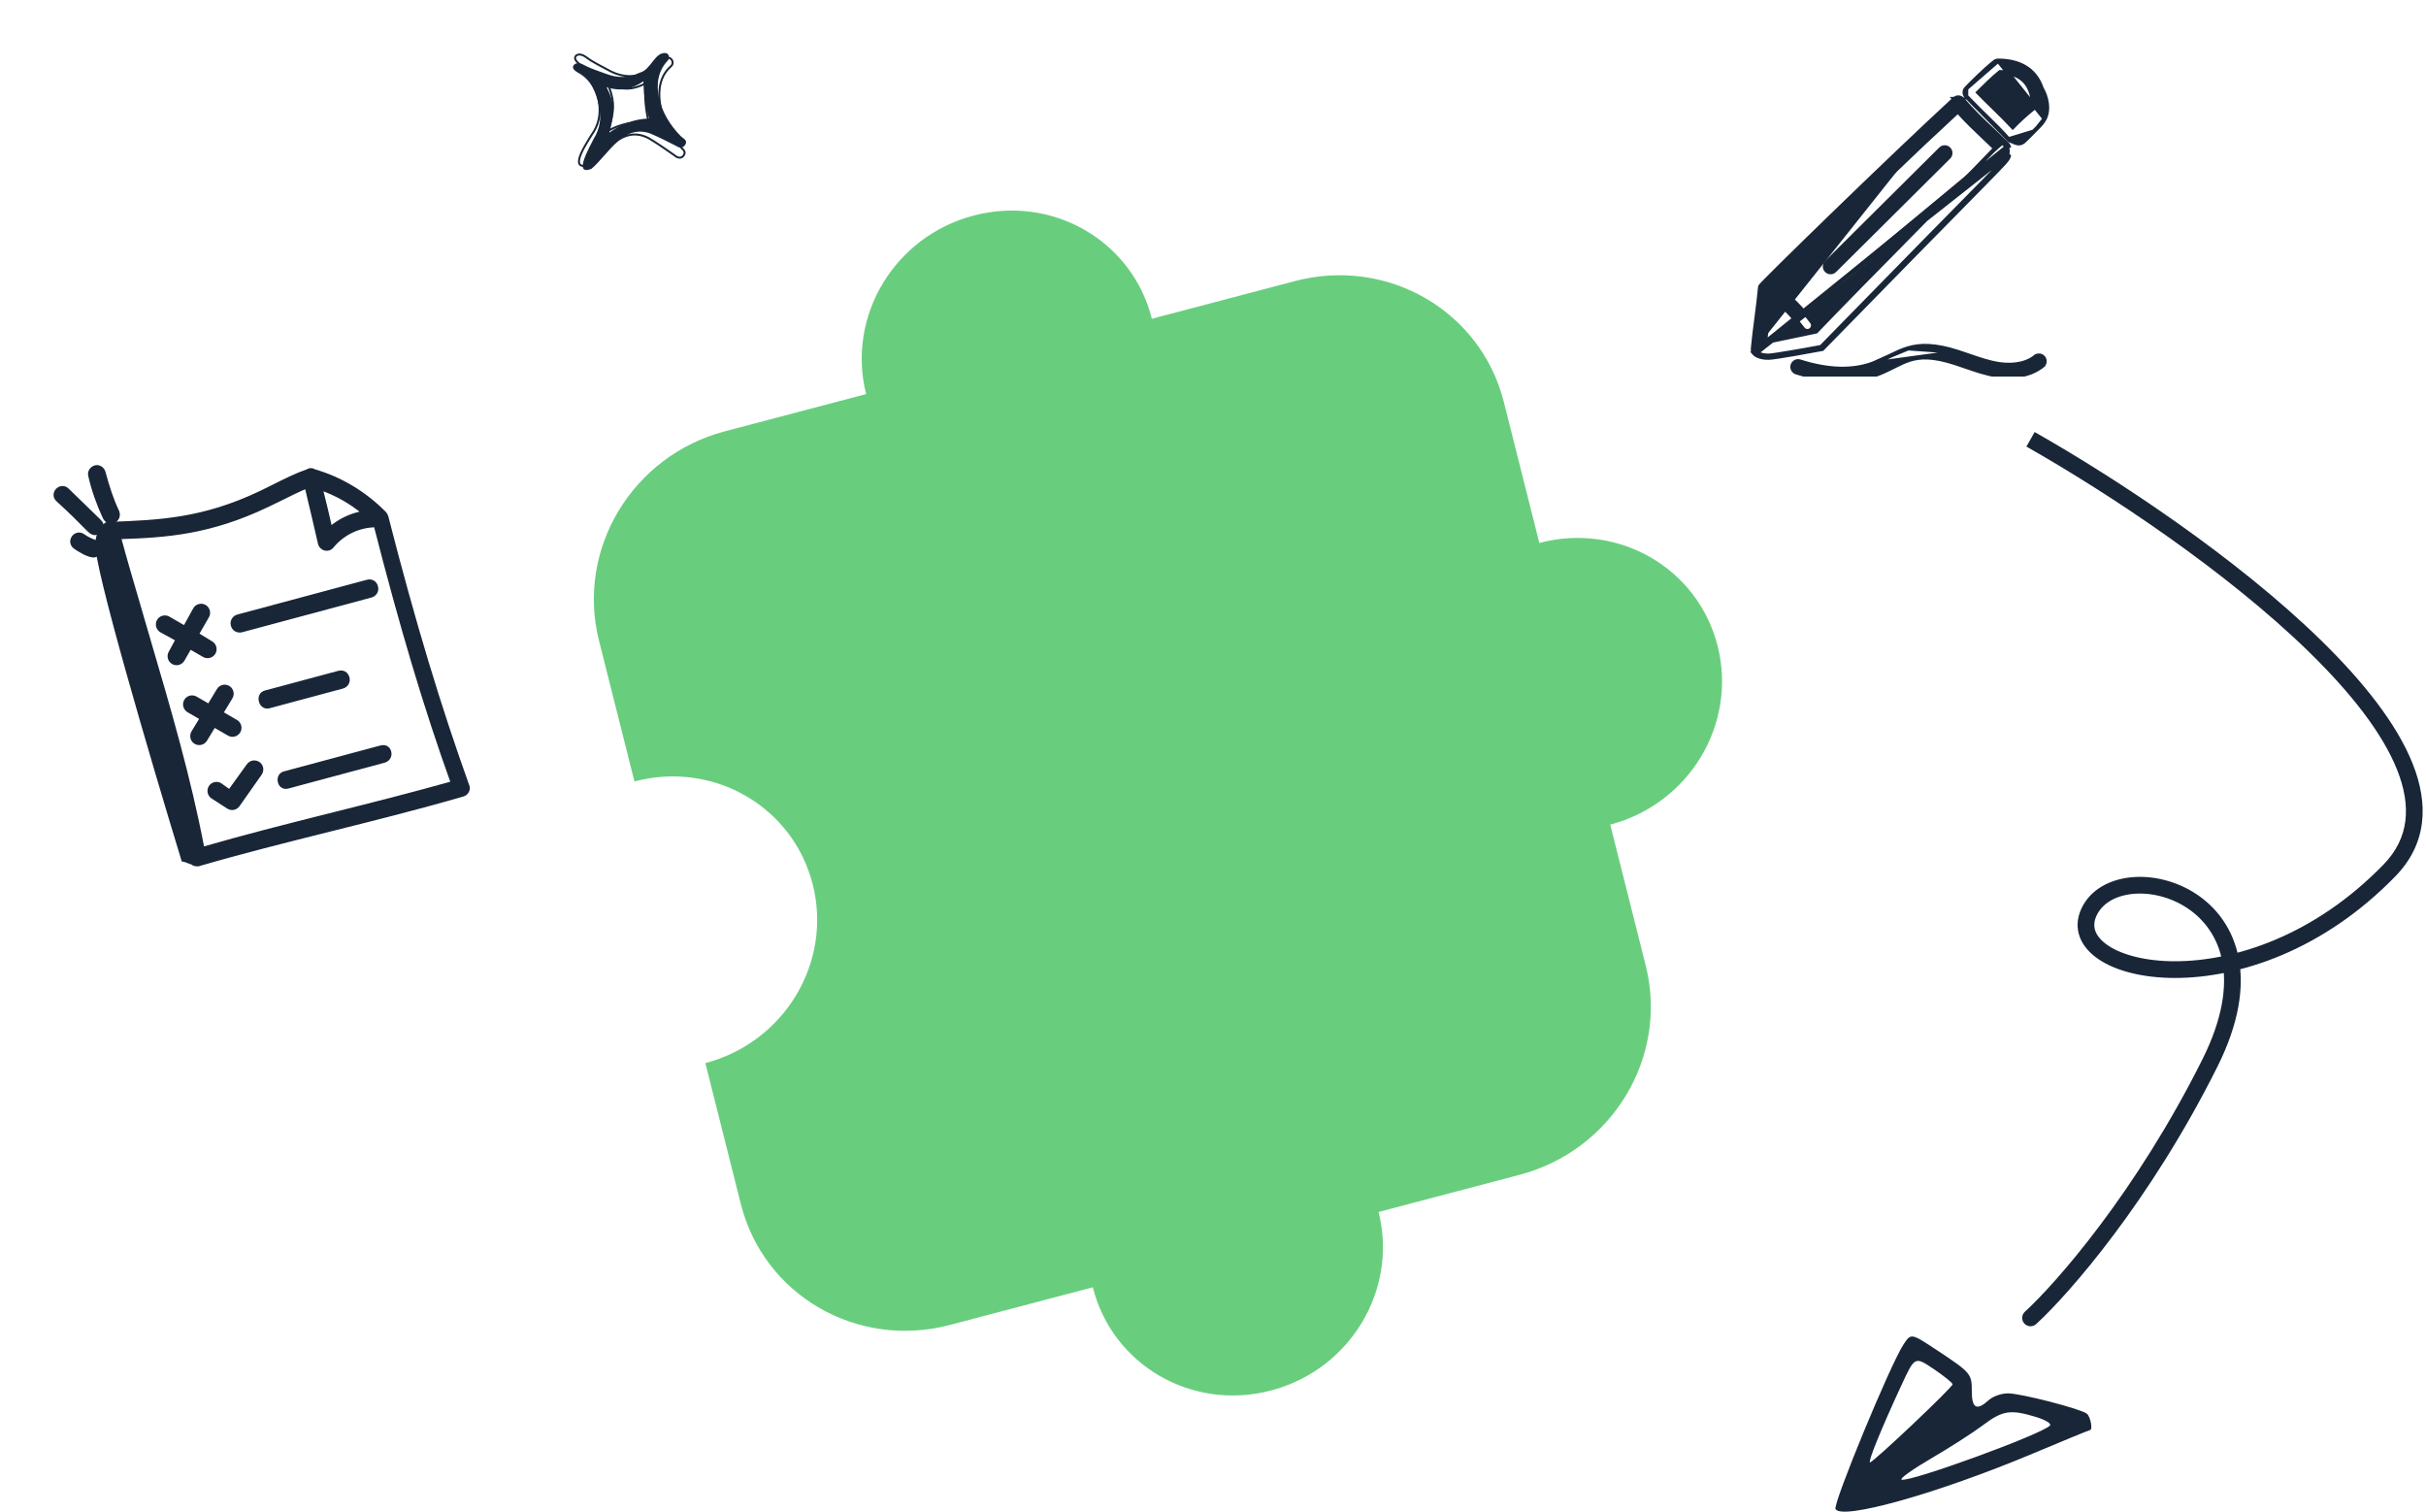
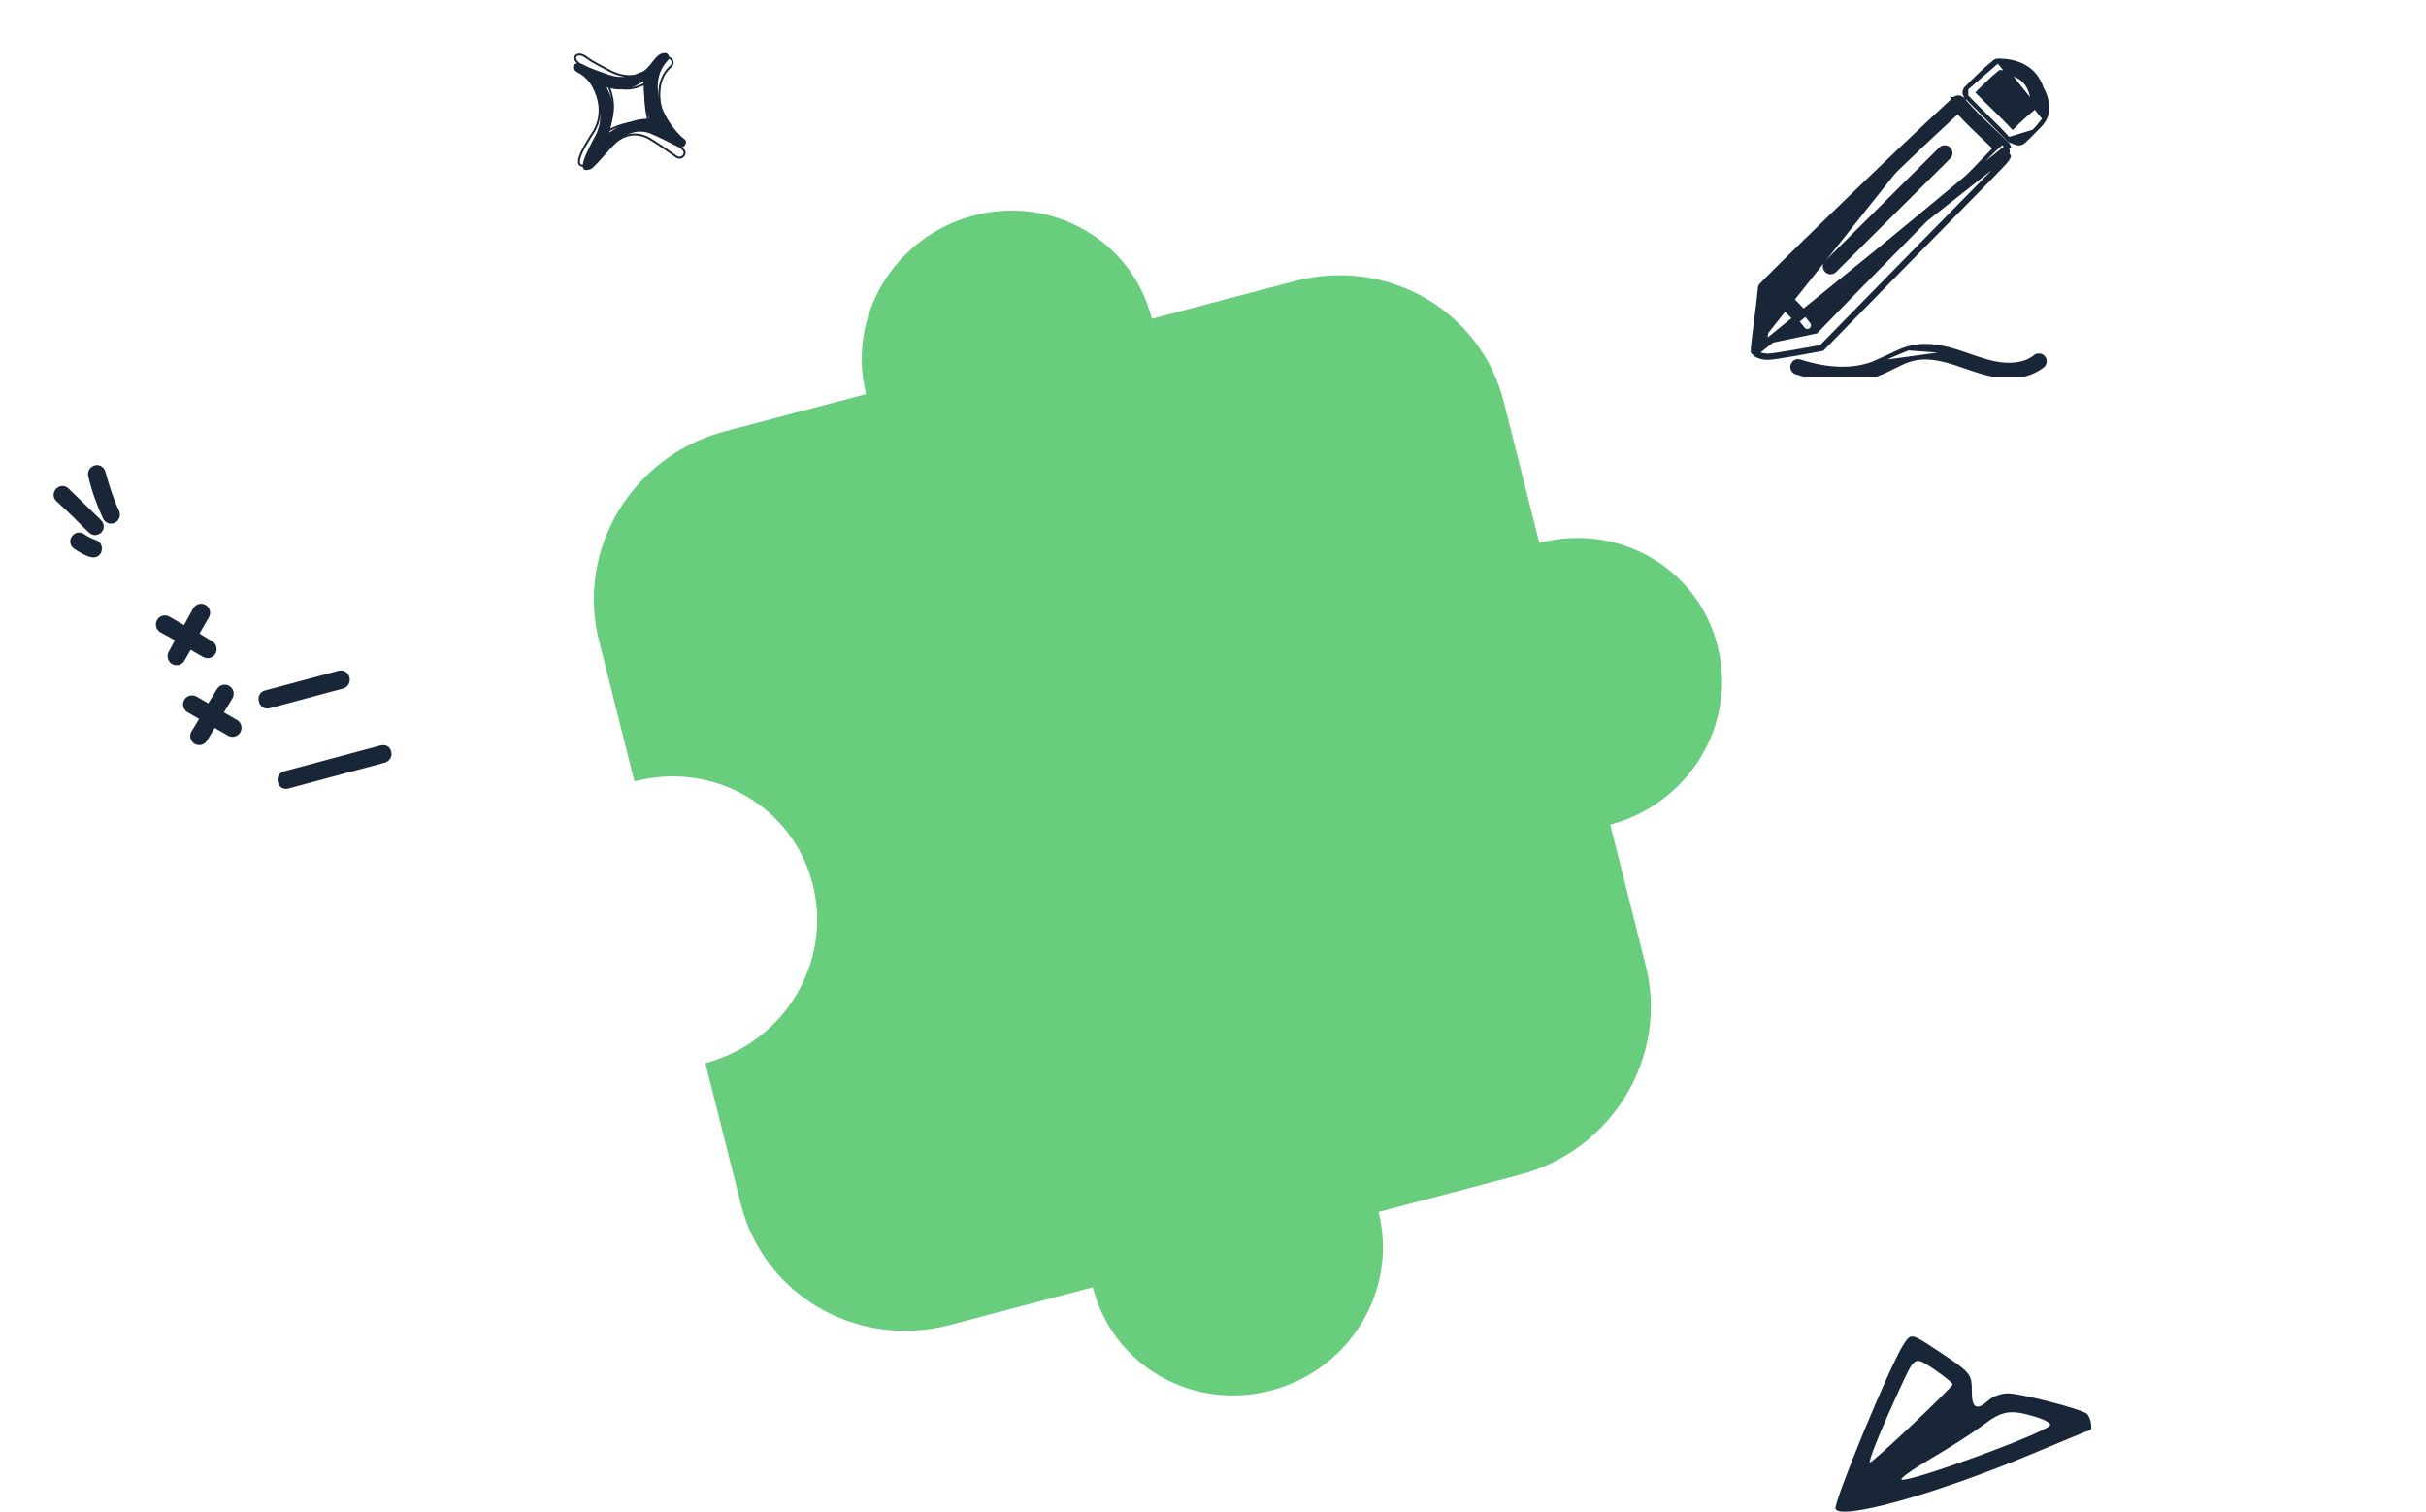
<svg xmlns="http://www.w3.org/2000/svg" width="581" height="362" viewBox="0 0 581 362" fill="none">
  <path d="M368.653 130.019L360.161 96.292C354.651 74.41 332.28 61.467 310.079 67.318L275.861 76.335C271.161 57.665 252.094 46.634 233.152 51.626C214.21 56.618 202.725 75.7 207.426 94.37L173.616 103.28C151.415 109.131 137.94 131.521 143.45 153.403L151.942 187.129C170.884 182.137 189.95 193.168 194.651 211.838C199.352 230.508 187.867 249.591 168.926 254.582L177.417 288.309C182.927 310.191 205.299 323.134 227.499 317.283L261.717 308.266C266.418 326.936 285.485 337.967 304.427 332.975C323.368 327.983 334.853 308.901 330.152 290.231L363.962 281.321C386.163 275.47 399.638 253.081 394.129 231.199L385.637 197.472C404.579 192.48 416.063 173.398 411.362 154.728C406.662 136.058 387.595 125.027 368.653 130.019Z" fill="#68CE7E" />
-   <path d="M572.288 208.396L570.852 207.004L572.288 208.396ZM484.938 314.124C484.123 314.87 484.067 316.135 484.812 316.95C485.558 317.765 486.823 317.821 487.638 317.076L484.938 314.124ZM485.301 106.939C505.226 118.252 533.362 136.939 553.09 156.225C562.974 165.887 570.585 175.545 574.092 184.369C575.837 188.759 576.529 192.851 576.058 196.59C575.592 200.297 573.968 203.79 570.852 207.004L573.724 209.789C577.408 205.989 579.446 201.707 580.027 197.089C580.604 192.502 579.727 187.717 577.809 182.892C573.991 173.285 565.902 163.156 555.886 153.364C535.814 133.742 507.35 114.858 487.276 103.461L485.301 106.939ZM570.852 207.004C554.23 224.148 534.999 230.192 520.913 230.192C513.829 230.192 508.234 228.666 504.911 226.456C503.262 225.359 502.283 224.17 501.846 223.025C501.429 221.931 501.434 220.693 502.101 219.26L498.475 217.571C497.392 219.895 497.272 222.258 498.109 224.451C498.926 226.594 500.58 228.379 502.696 229.787C506.905 232.586 513.372 234.192 520.913 234.192C536.078 234.192 556.346 227.712 573.724 209.789L570.852 207.004ZM502.101 219.26C503.456 216.35 506.615 214.476 510.781 214.066C514.925 213.657 519.748 214.759 523.808 217.452C527.834 220.122 531.089 224.34 532.215 230.205C533.344 236.093 532.362 243.845 527.499 253.591L531.078 255.377C536.214 245.084 537.482 236.431 536.143 229.451C534.799 222.447 530.868 217.335 526.019 214.119C521.204 210.925 515.464 209.585 510.389 210.085C505.337 210.582 500.62 212.967 498.475 217.571L502.101 219.26ZM527.499 253.591C511.604 285.44 492.418 307.282 484.938 314.124L487.638 317.076C495.492 309.891 514.972 287.65 531.078 255.377L527.499 253.591Z" fill="#182638" />
  <path fill-rule="evenodd" clip-rule="evenodd" d="M455.85 321.992C452.672 326.832 438.938 360.092 439.593 361.361C441.017 364.121 464.144 357.618 486.911 348.055C494.225 344.982 500.34 342.468 500.499 342.468C501.276 342.468 500.656 339.191 499.751 338.521C498.137 337.325 484.07 333.699 480.926 333.668C479.377 333.653 477.304 334.369 476.32 335.259C473.421 337.886 472.229 337.292 472.229 333.222C472.229 328.951 472.049 328.739 463.797 323.279C457.669 319.223 457.669 319.223 455.85 321.992ZM467.622 331.499C467.623 332.232 448.633 350.194 447.856 350.194C447.263 350.194 450.518 342.19 455.378 331.7C458.576 324.795 458.576 324.795 463.098 327.838C465.586 329.511 467.621 331.16 467.622 331.499ZM487.542 339.306C489.825 339.995 491.357 340.925 490.944 341.372C488.996 343.483 457.237 355.059 455.403 354.327C454.875 354.116 458.067 351.832 462.495 349.252C466.923 346.671 472.479 343.105 474.842 341.328C479.592 337.754 481.427 337.462 487.542 339.306Z" fill="#182638" />
  <path d="M137.78 13.596C138.079 12.973 139.104 12.743 140.377 13.7C141.97 14.902 143.823 15.761 145.582 16.721C148.231 18.231 150.931 18.683 153.74 17.758C156.653 17.468 157.654 13.068 160.47 13.94C161.135 14.358 161.367 15.266 160.678 15.87C155.772 20.148 157.894 28.856 162.791 34.968C163.34 35.649 164.347 36.171 163.812 37.095C163.281 38.026 162.329 37.917 161.496 37.169C159.471 35.774 157.465 34.329 155.362 33.096C148.99 29.771 145.062 36.635 140.744 39.584C135.933 40.801 140.806 33.832 141.666 32.331C143.405 29.96 143.889 27.315 143.464 24.487C142.934 21.007 141.983 17.654 138.836 15.386C138.345 15.039 137.477 14.23 137.78 13.596ZM155.395 29.409C154.516 25.749 154.459 23.318 154.53 20.014C151.68 21.496 148.95 21.743 145.55 20.062C147.426 24.557 147.051 27.062 145.549 31.347C148.665 29.667 151.854 28.945 155.395 29.409Z" stroke="#182638" stroke-width="0.471" />
  <path d="M137.264 15.832C137.526 15.181 138.513 14.808 139.82 15.537C141.46 16.451 143.323 16.996 145.106 17.66C147.799 18.706 150.47 18.733 153.179 17.415C156.023 16.699 156.751 12.307 159.568 12.724C160.247 13.02 160.526 13.865 159.882 14.547C155.311 19.409 157.897 27.48 163.062 32.622C163.639 33.19 164.659 33.539 164.189 34.51C163.714 35.488 162.779 35.526 161.911 34.935C159.85 33.901 157.793 32.814 155.655 31.941C149.204 29.707 145.746 36.907 141.673 40.408C137.022 42.312 141.409 34.856 142.165 33.278C143.734 30.736 144.06 28.115 143.473 25.453C142.752 22.185 141.626 19.096 138.406 17.394C137.905 17.129 137.003 16.483 137.264 15.832ZM155.478 28.382C154.402 24.996 154.204 22.666 154.089 19.469C151.372 21.33 148.707 21.98 145.271 20.878C147.366 24.922 147.144 27.392 145.921 31.748C148.88 29.652 151.974 28.476 155.478 28.382Z" fill="#182638" />
  <g clip-path="url(#clip0_176_3234)">
-     <path d="M24.839 126.171C24.315 126.618 23.962 127.33 23.734 127.99C23.493 128.687 23.36 129.416 23.327 129.934C23.287 130.294 23.313 130.798 23.382 131.401C23.453 132.023 23.575 132.787 23.741 133.674C24.073 135.45 24.586 137.743 25.239 140.429C26.545 145.802 28.418 152.769 30.544 160.356C34.795 175.53 40.061 193.197 43.835 205.575L43.921 205.859L44.212 205.919C44.486 205.975 44.789 206.095 45.145 206.238L45.167 206.247C45.451 206.361 45.772 206.49 46.093 206.573C46.207 206.683 46.347 206.787 46.538 206.858C46.777 206.948 47.052 206.971 47.379 206.965L47.446 206.964L47.51 206.945C57.964 203.907 68.561 201.255 79.169 198.601L79.174 198.6C89.775 195.947 100.388 193.292 110.86 190.248C111.301 190.128 111.653 189.802 111.847 189.428C112.037 189.061 112.109 188.579 111.883 188.137C105.249 169.671 99.014 149.238 92.512 123.772L92.51 123.766C92.486 123.677 92.44 123.577 92.402 123.503C92.359 123.416 92.305 123.319 92.247 123.224C92.189 123.13 92.121 123.03 92.05 122.941C92 122.879 91.924 122.791 91.827 122.72C87.167 118.072 81.444 114.631 75.234 112.855C75.031 112.69 74.779 112.613 74.552 112.599C74.308 112.584 74.029 112.638 73.798 112.802C70.934 113.802 68.23 115.16 65.579 116.492C64.562 117.002 63.553 117.509 62.546 117.99C48.618 124.632 38.187 125.027 26.204 125.48C26.165 125.481 26.126 125.483 26.087 125.484C25.788 125.402 25.522 125.551 25.383 125.651C25.245 125.749 25.105 125.887 24.969 126.035C24.915 126.077 24.873 126.125 24.839 126.171ZM32.925 144.264C31.413 139.111 29.878 133.882 28.459 128.615C39.881 128.266 50.322 127.519 64.129 120.906C65.291 120.366 66.447 119.791 67.613 119.21C69.503 118.269 71.421 117.313 73.442 116.473C74.676 121.645 75.829 126.512 76.658 130.169L76.66 130.179L76.662 130.188C76.83 130.817 77.335 131.235 77.889 131.361C78.449 131.488 79.086 131.322 79.5 130.769C82.123 127.608 85.947 125.808 89.996 125.765C96.183 150.001 102.053 169.683 108.484 187.536C99.071 190.196 89.583 192.581 80.087 194.967C79.55 195.102 79.013 195.237 78.477 195.372C68.45 197.893 58.419 200.433 48.478 203.317C45.215 186.165 40.385 169.721 35.325 152.495L35.136 151.852C35.136 151.851 35.136 151.851 35.136 151.85C34.416 149.343 33.673 146.813 32.925 144.264ZM76.76 116.875C80.56 118.176 84.103 120.205 87.252 122.81C84.238 123.309 81.384 124.621 79.1 126.64C78.366 123.41 77.6 120.087 76.76 116.875Z" fill="#182638" stroke="#182638" />
    <path d="M17.951 130.936L17.957 130.941L17.964 130.946C18.369 131.245 19.234 131.807 20.132 132.264C20.581 132.492 21.052 132.701 21.487 132.836C21.9 132.964 22.368 133.054 22.765 132.947C23.534 132.741 23.901 132.049 23.915 131.414C23.928 130.777 23.591 130.071 22.833 129.814C21.852 129.481 20.843 129.013 19.941 128.377C19.543 128.069 19.098 127.967 18.678 128.043C18.266 128.118 17.916 128.356 17.678 128.66C17.439 128.965 17.291 129.361 17.317 129.779C17.343 130.209 17.551 130.622 17.951 130.936Z" fill="#182638" stroke="#182638" />
    <path d="M13.821 119.627L13.821 119.627L13.825 119.63C17.183 122.703 19.078 124.625 20.24 125.804C20.454 126.021 20.644 126.213 20.813 126.383C21.339 126.91 21.717 127.27 22.054 127.459C22.24 127.564 22.428 127.628 22.636 127.641C22.834 127.653 23.017 127.617 23.183 127.573C23.79 127.41 24.197 126.966 24.32 126.431C24.44 125.902 24.274 125.329 23.842 124.91C23.842 124.91 23.841 124.91 23.841 124.91L16.119 117.394C15.76 117.025 15.327 116.859 14.893 116.882C14.471 116.905 14.096 117.103 13.824 117.375C13.552 117.647 13.357 118.019 13.329 118.43C13.3 118.855 13.455 119.285 13.821 119.627Z" fill="#182638" stroke="#182638" />
    <path d="M28.082 122.593L28.075 122.574L28.066 122.556C26.658 119.573 25.674 116.467 24.788 113.158C24.68 112.753 24.425 112.396 24.094 112.162C23.76 111.926 23.318 111.797 22.858 111.92C22.454 112.028 22.097 112.285 21.864 112.617C21.63 112.949 21.501 113.386 21.619 113.841C22.372 117.24 23.6 120.659 25.076 123.849L25.076 123.849L25.077 123.853C25.303 124.331 25.646 124.657 26.058 124.808C26.464 124.957 26.89 124.917 27.247 124.752C27.967 124.419 28.446 123.558 28.082 122.593Z" fill="#182638" stroke="#182638" />
    <path d="M46.717 145.917L44.259 150.375L40.314 148.093C39.527 147.638 38.5 147.913 38.045 148.702C37.591 149.491 37.866 150.518 38.653 150.973L38.653 150.974L38.662 150.979L42.574 153.132L40.848 156.313C40.399 157.101 40.674 158.124 41.459 158.578C42.246 159.034 43.273 158.758 43.728 157.969L45.483 154.924L48.887 156.894C49.675 157.349 50.702 157.073 51.156 156.284C51.609 155.498 51.337 154.473 50.554 154.017L47.098 151.909L49.598 147.571C50.053 146.782 49.778 145.755 48.991 145.3C48.203 144.844 47.176 145.12 46.722 145.909L46.722 145.909L46.717 145.917Z" fill="#182638" stroke="#182638" />
-     <path d="M57.853 150.924L88.843 142.604C89.647 142.389 90.316 141.554 90.041 140.527C89.919 140.069 89.667 139.684 89.275 139.457C88.884 139.231 88.424 139.205 87.967 139.328L56.977 147.647C56.173 147.863 55.505 148.698 55.779 149.725C56.054 150.752 57.05 151.14 57.853 150.924Z" fill="#182638" stroke="#182638" />
    <path d="M45.164 170.121L48.377 171.98L46.282 175.427L46.282 175.427L46.276 175.437C45.822 176.225 46.097 177.253 46.884 177.708C47.669 178.162 48.693 177.889 49.15 177.104L51.252 173.643L54.85 175.724C55.637 176.18 56.664 175.904 57.119 175.115C57.573 174.327 57.298 173.299 56.511 172.844L52.932 170.773L55.239 166.96L55.239 166.96L55.244 166.951C55.699 166.162 55.424 165.135 54.637 164.679C53.851 164.225 52.827 164.498 52.371 165.284L50.056 169.11L46.825 167.241C46.038 166.785 45.011 167.061 44.556 167.85C44.102 168.638 44.377 169.666 45.164 170.121Z" fill="#182638" stroke="#182638" />
    <path d="M82.006 164.407C82.81 164.191 83.479 163.356 83.204 162.329C83.082 161.871 82.829 161.486 82.438 161.26C82.047 161.033 81.587 161.007 81.13 161.13L63.545 165.851C63.13 165.962 62.787 166.224 62.591 166.606C62.397 166.983 62.369 167.432 62.491 167.89C62.613 168.347 62.862 168.722 63.218 168.952C63.578 169.184 64.006 169.239 64.421 169.128L82.006 164.407Z" fill="#182638" stroke="#182638" />
-     <path d="M52.716 187.985L52.696 187.971L52.675 187.959C51.888 187.503 50.861 187.779 50.407 188.568C49.954 189.353 50.224 190.374 51.003 190.833L54.726 193.23L54.736 193.236L54.746 193.242C55.521 193.691 56.356 193.463 56.852 192.897L56.87 192.876L56.885 192.855L62.259 185.221L62.272 185.202L62.284 185.182C62.482 184.839 62.599 184.437 62.545 184.022C62.489 183.596 62.262 183.214 61.879 182.912L61.851 182.89L61.82 182.873C61.477 182.674 61.076 182.557 60.661 182.611C60.235 182.666 59.853 182.895 59.552 183.279L59.546 183.286L59.541 183.294L54.986 189.609L52.716 187.985Z" fill="#182638" stroke="#182638" />
    <path d="M91.167 179.022L68.104 185.213C67.69 185.324 67.347 185.587 67.151 185.968C66.956 186.345 66.928 186.794 67.051 187.252C67.174 187.712 67.421 188.072 67.802 188.267C68.172 188.455 68.58 188.442 68.942 188.345L92.004 182.154C92.808 181.938 93.477 181.103 93.202 180.076C93.079 179.615 92.827 179.244 92.412 179.056C92.019 178.879 91.578 178.911 91.167 179.022Z" fill="#182638" stroke="#182638" />
  </g>
  <g clip-path="url(#clip1_176_3234)">
-     <path d="M468.063 23.702C460.633 30.538 449.045 41.62 439.311 51.048C434.444 55.763 430.038 60.066 426.847 63.219C425.251 64.795 423.957 66.085 423.06 66.996C422.612 67.452 422.261 67.815 422.02 68.073C421.9 68.201 421.803 68.307 421.735 68.388C421.701 68.427 421.668 68.468 421.641 68.504C421.628 68.522 421.61 68.548 421.593 68.577L421.592 68.579C421.584 68.593 421.534 68.678 421.522 68.794L421.522 68.796C421.278 71.388 420.965 73.814 420.653 76.223L420.641 76.311C420.333 78.688 420.027 81.05 419.794 83.526L419.794 83.526C419.771 83.772 419.818 84.008 419.916 84.218M468.063 23.702L468.401 24.07L468.062 23.702C468.062 23.702 468.063 23.702 468.063 23.702ZM468.063 23.702C468.646 23.164 469.527 23.25 470.015 23.814M470.015 23.814C470.014 23.814 470.014 23.814 470.014 23.814L469.636 24.14L470.015 23.814ZM470.015 23.814C472.575 26.773 474.706 28.783 476.962 30.911C478.034 31.922 479.135 32.959 480.322 34.138M480.322 34.138L479.976 34.472C479.976 34.472 479.976 34.472 479.976 34.472L479.976 34.473L479.972 34.476C479.971 34.477 479.967 34.481 479.963 34.485C478.796 33.328 477.707 32.301 476.642 31.297C474.374 29.157 472.212 27.118 469.636 24.141C469.326 23.782 468.769 23.73 468.401 24.07C453.552 37.733 422.065 68.383 422.02 68.843C421.772 71.475 421.453 73.936 421.138 76.372C420.829 78.751 420.524 81.106 420.292 83.573C420.267 83.833 420.369 84.083 420.554 84.266L420.188 83.925L420.156 83.96L419.916 84.218M480.322 34.138L480.332 34.129L480.679 34.482C480.703 34.506 480.721 34.529 480.735 34.549L480.317 34.838L480.323 34.832L480.671 34.485C480.554 34.368 480.438 34.252 480.322 34.138ZM419.916 84.218L419.852 84.287L420.143 84.626C420.513 85.056 421.156 85.316 421.751 85.467C422.37 85.625 423.053 85.695 423.611 85.671L423.611 85.671C424.47 85.633 427.03 85.225 429.639 84.777C432.268 84.326 435.004 83.824 436.253 83.583L436.407 83.554L436.516 83.442C454.015 65.522 464.53 54.842 470.887 48.386C472.661 46.584 474.112 45.111 475.299 43.901C478.016 41.134 479.368 39.737 480.08 38.934C480.436 38.532 480.649 38.261 480.793 38.029C480.928 37.813 480.999 37.639 481.067 37.471C481.074 37.453 481.081 37.435 481.089 37.417C481.089 37.417 481.089 37.417 481.089 37.416L480.626 37.227M419.916 84.218L480.63 35.139L480.989 34.934C480.995 34.945 481.001 34.955 481.006 34.965C481.011 34.978 481.016 34.99 481.021 35.002L480.64 35.149L480.632 35.153L480.67 35.192C480.672 35.19 480.674 35.188 480.677 35.185L480.599 35.266C480.897 35.854 480.886 36.6 480.626 37.227M480.626 37.227C480.592 37.31 480.563 37.383 480.531 37.456C479.962 38.752 478.553 39.679 436.159 83.092C433.668 83.572 425.227 85.099 423.589 85.171C422.767 85.207 421.605 85.015 420.914 84.612L420.889 84.64L420.718 84.481M480.626 37.227L420.718 84.481M420.718 84.481C420.643 84.424 420.577 84.364 420.522 84.3M420.718 84.481L420.522 84.3M420.522 84.3L420.522 84.3L420.554 84.266L420.522 84.3ZM431.763 78.739L431.763 78.739C432.032 79.095 432.441 79.282 432.853 79.282C433.958 79.282 434.627 78.006 433.94 77.095C431.475 73.823 428.569 70.936 425.319 68.464C429.65 64.284 433.779 60.263 437.835 56.314C447.976 46.44 457.659 37.013 468.883 26.655C471.148 29.178 473.161 31.077 475.196 32.996C476.066 33.817 476.939 34.64 477.838 35.519C470.873 42.757 463.819 49.904 456.756 57.06L456.524 57.295C449.303 64.611 442.074 71.938 434.925 79.379C432.569 79.888 430.34 80.345 428.111 80.802C426.328 81.168 424.544 81.534 422.697 81.926C422.887 80.196 423.098 78.571 423.314 76.898C423.329 76.786 423.343 76.674 423.358 76.562C423.585 74.8 423.819 72.977 424.039 70.924C426.945 73.183 429.545 75.796 431.763 78.739Z" fill="#182638" stroke="#182638" />
+     <path d="M468.063 23.702C460.633 30.538 449.045 41.62 439.311 51.048C434.444 55.763 430.038 60.066 426.847 63.219C425.251 64.795 423.957 66.085 423.06 66.996C422.612 67.452 422.261 67.815 422.02 68.073C421.9 68.201 421.803 68.307 421.735 68.388C421.701 68.427 421.668 68.468 421.641 68.504C421.628 68.522 421.61 68.548 421.593 68.577L421.592 68.579C421.584 68.593 421.534 68.678 421.522 68.794L421.522 68.796C421.278 71.388 420.965 73.814 420.653 76.223L420.641 76.311C420.333 78.688 420.027 81.05 419.794 83.526L419.794 83.526C419.771 83.772 419.818 84.008 419.916 84.218M468.063 23.702L468.401 24.07L468.062 23.702C468.062 23.702 468.063 23.702 468.063 23.702ZM468.063 23.702C468.646 23.164 469.527 23.25 470.015 23.814M470.015 23.814C470.014 23.814 470.014 23.814 470.014 23.814L469.636 24.14L470.015 23.814ZM470.015 23.814C472.575 26.773 474.706 28.783 476.962 30.911C478.034 31.922 479.135 32.959 480.322 34.138M480.322 34.138L479.976 34.472C479.976 34.472 479.976 34.472 479.976 34.472L479.976 34.473L479.972 34.476C479.971 34.477 479.967 34.481 479.963 34.485C478.796 33.328 477.707 32.301 476.642 31.297C474.374 29.157 472.212 27.118 469.636 24.141C469.326 23.782 468.769 23.73 468.401 24.07C453.552 37.733 422.065 68.383 422.02 68.843C421.772 71.475 421.453 73.936 421.138 76.372C420.829 78.751 420.524 81.106 420.292 83.573C420.267 83.833 420.369 84.083 420.554 84.266L420.188 83.925L420.156 83.96L419.916 84.218M480.322 34.138L480.332 34.129L480.679 34.482C480.703 34.506 480.721 34.529 480.735 34.549L480.317 34.838L480.323 34.832L480.671 34.485C480.554 34.368 480.438 34.252 480.322 34.138ZM419.916 84.218L419.852 84.287L420.143 84.626C420.513 85.056 421.156 85.316 421.751 85.467C422.37 85.625 423.053 85.695 423.611 85.671L423.611 85.671C424.47 85.633 427.03 85.225 429.639 84.777C432.268 84.326 435.004 83.824 436.253 83.583L436.407 83.554L436.516 83.442C454.015 65.522 464.53 54.842 470.887 48.386C472.661 46.584 474.112 45.111 475.299 43.901C478.016 41.134 479.368 39.737 480.08 38.934C480.436 38.532 480.649 38.261 480.793 38.029C480.928 37.813 480.999 37.639 481.067 37.471C481.074 37.453 481.081 37.435 481.089 37.417C481.089 37.417 481.089 37.417 481.089 37.416L480.626 37.227M419.916 84.218L480.63 35.139L480.989 34.934C480.995 34.945 481.001 34.955 481.006 34.965C481.011 34.978 481.016 34.99 481.021 35.002L480.64 35.149L480.632 35.153L480.67 35.192C480.672 35.19 480.674 35.188 480.677 35.185L480.599 35.266C480.897 35.854 480.886 36.6 480.626 37.227M480.626 37.227C480.592 37.31 480.563 37.383 480.531 37.456C479.962 38.752 478.553 39.679 436.159 83.092C433.668 83.572 425.227 85.099 423.589 85.171C422.767 85.207 421.605 85.015 420.914 84.612L420.889 84.64L420.718 84.481M480.626 37.227L420.718 84.481M420.718 84.481C420.643 84.424 420.577 84.364 420.522 84.3M420.718 84.481L420.522 84.3M420.522 84.3L420.522 84.3L420.554 84.266L420.522 84.3ZM431.763 78.739L431.763 78.739C432.032 79.095 432.441 79.282 432.853 79.282C433.958 79.282 434.627 78.006 433.94 77.095C431.475 73.823 428.569 70.936 425.319 68.464C447.976 46.44 457.659 37.013 468.883 26.655C471.148 29.178 473.161 31.077 475.196 32.996C476.066 33.817 476.939 34.64 477.838 35.519C470.873 42.757 463.819 49.904 456.756 57.06L456.524 57.295C449.303 64.611 442.074 71.938 434.925 79.379C432.569 79.888 430.34 80.345 428.111 80.802C426.328 81.168 424.544 81.534 422.697 81.926C422.887 80.196 423.098 78.571 423.314 76.898C423.329 76.786 423.343 76.674 423.358 76.562C423.585 74.8 423.819 72.977 424.039 70.924C426.945 73.183 429.545 75.796 431.763 78.739Z" fill="#182638" stroke="#182638" />
    <path d="M468.873 84.277L468.874 84.277C469.796 84.572 470.701 84.885 471.598 85.195C473.961 86.013 476.261 86.808 478.62 87.177L478.62 87.177C480.75 87.509 484.623 87.685 487.454 85.439L487.765 85.831L487.453 85.44C488.047 84.967 488.907 85.072 489.371 85.663C489.836 86.254 489.737 87.11 489.148 87.578L488.837 87.186L489.148 87.578C486.4 89.759 482.491 90.545 478.2 89.874C475.593 89.466 473.102 88.604 470.666 87.761C469.786 87.457 468.914 87.155 468.046 86.878C462.929 85.248 459.924 85.351 457.439 86.11C456.18 86.494 455.036 87.052 453.787 87.679C453.704 87.721 453.621 87.763 453.537 87.805C452.365 88.394 451.096 89.032 449.592 89.6C443.353 91.963 436.468 91.161 430.208 89.167L430.208 89.167C429.49 88.937 429.096 88.171 429.323 87.454L429.323 87.452C429.551 86.736 430.313 86.337 431.035 86.566L431.036 86.566C437.871 88.744 443.78 88.882 448.629 87.048L468.873 84.277ZM468.873 84.277C463.344 82.514 459.898 82.567 456.982 83.418M468.873 84.277L456.982 83.418M456.982 83.418C455.54 83.839 454.245 84.451 452.924 85.099M456.982 83.418L452.924 85.099M452.924 85.099C452.789 85.165 452.653 85.232 452.517 85.299M452.924 85.099L452.517 85.299M452.517 85.299C451.317 85.889 450.075 86.5 448.629 87.048L452.517 85.299Z" fill="#182638" stroke="#182638" />
    <path d="M466.696 37.616L466.697 37.616C467.23 37.085 467.234 36.221 466.703 35.687C466.173 35.152 465.31 35.148 464.775 35.679C464.775 35.679 464.775 35.68 464.775 35.68L437.446 62.846L437.445 62.846C436.912 63.377 436.908 64.241 437.438 64.776L437.439 64.776C437.969 65.31 438.831 65.315 439.366 64.783C439.366 64.783 439.367 64.783 439.367 64.782L466.696 37.616Z" fill="#182638" stroke="#182638" />
    <path d="M489.666 28.429L489.666 28.429C489.231 29.279 488.565 29.966 487.958 30.576L489.666 28.429ZM489.666 28.429C490.821 26.169 490.155 23.254 488.927 21.116C488.136 18.793 486.767 17.139 484.967 16.07C483.164 14.999 480.963 14.535 478.543 14.529H478.542M489.666 28.429L478.542 14.529M478.542 14.529H478.542H478.542H478.542H478.542H478.542H478.542H478.542H478.542H478.542H478.542H478.542H478.542H478.542H478.542H478.542H478.542H478.542H478.542H478.542H478.542H478.542H478.542H478.542H478.542H478.542H478.542H478.542H478.542H478.542H478.542H478.542H478.542H478.542H478.541H478.541H478.541H478.541H478.541H478.541H478.541H478.541H478.541H478.541H478.541H478.541H478.541H478.541H478.541H478.541H478.541H478.541H478.541H478.541H478.541H478.541H478.541H478.541H478.541H478.541H478.541H478.541H478.541H478.541H478.541H478.541H478.541H478.541H478.541H478.541H478.541H478.541H478.541H478.541H478.541H478.541H478.541H478.541H478.541H478.541H478.541H478.541H478.541H478.541H478.541H478.541H478.541H478.541H478.541H478.541H478.541H478.541H478.541H478.541H478.541H478.541H478.541H478.541H478.541H478.541H478.541H478.541H478.541H478.541H478.541H478.541H478.541H478.541H478.541H478.541H478.541H478.541H478.541H478.541H478.541H478.541H478.541H478.541H478.541H478.541H478.541H478.541H478.541H478.541H478.541H478.541H478.541H478.541H478.541H478.541H478.541H478.541H478.541H478.541H478.541H478.541H478.541H478.541H478.541H478.541H478.541H478.541H478.541H478.541H478.541H478.541H478.541H478.541H478.541H478.541H478.541H478.541H478.541H478.541H478.541H478.541H478.541H478.541H478.541H478.541H478.541H478.541H478.541H478.541H478.541H478.541H478.541H478.541H478.541H478.541H478.541H478.541H478.541H478.541H478.541H478.541H478.541H478.541H478.541H478.541H478.541H478.541H478.541H478.541H478.541H478.541H478.541H478.541H478.541H478.541H478.541H478.541H478.541H478.541H478.541H478.541H478.541H478.541H478.541H478.541H478.541H478.541H478.541H478.541H478.541H478.541H478.541H478.541H478.541H478.541H478.541H478.541H478.541H478.541H478.541H478.541H478.541H478.541H478.541H478.541H478.541H478.541H478.541H478.541H478.541H478.541H478.54H478.54H478.54H478.54H478.54H478.54H478.54H478.54H478.54H478.54H478.54H478.54H478.54H478.54H478.54H478.54H478.54H478.54H478.54H478.54H478.54H478.54H478.54H478.54H478.54H478.54H478.54H478.54H478.54H478.54H478.54H478.54H478.54H478.54H478.54H478.54H478.54H478.54H478.54H478.54H478.54H478.54H478.54H478.54H478.54H478.54H478.54H478.54H478.54H478.54H478.54H478.54H478.54H478.54H478.54H478.54H478.54H478.54H478.54H478.54H478.54H478.54H478.54H478.54H478.54H478.54H478.54H478.54H478.54H478.54H478.54H478.54H478.54H478.54H478.54H478.54H478.54H478.54H478.54H478.54H478.54H478.54H478.54H478.54H478.54H478.54H478.54H478.54H478.54H478.54H478.54H478.54H478.54H478.54H478.54H478.54H478.54H478.54H478.54H478.54H478.54H478.54H478.54H478.54H478.54H478.54H478.54H478.54H478.54H478.54H478.54H478.54H478.54H478.54H478.54H478.54H478.54H478.54H478.54H478.54H478.54H478.54H478.54H478.54H478.54H478.54H478.54H478.54H478.54H478.54H478.54H478.54H478.54H478.54H478.54H478.54H478.54H478.54H478.54H478.54H478.54H478.54H478.54H478.54H478.54H478.54H478.54H478.54H478.54H478.54H478.54H478.54H478.54H478.54H478.54H478.54H478.54H478.54H478.54H478.54H478.54H478.54H478.54H478.54H478.54H478.54H478.54H478.54H478.54H478.54H478.54H478.54H478.54H478.54H478.54H478.54H478.54H478.54H478.54H478.54H478.54H478.54H478.54H478.54H478.54H478.54H478.54H478.54H478.54H478.54H478.54H478.54H478.54H478.54H478.54H478.539H478.539H478.539H478.539H478.539H478.539H478.539C478.237 14.529 477.943 14.63 477.705 14.815C475.351 16.64 472.145 19.878 470.889 21.171L470.889 21.171M478.542 14.529L470.889 21.171M470.889 21.171C470.382 21.693 470.373 22.522 470.869 23.055L470.87 23.055M470.889 21.171L470.87 23.055M470.87 23.055C472.211 24.493 473.755 26 475.304 27.513C475.54 27.743 475.776 27.973 476.011 28.203C477.798 29.951 479.552 31.694 481.001 33.355L481.002 33.356M470.87 23.055L481.002 33.356M481.002 33.356C481.226 33.611 481.527 33.754 481.836 33.797C481.86 33.809 481.885 33.821 481.91 33.833C482.278 34.008 482.7 34.208 483.112 34.288C483.633 34.388 484.174 34.305 484.666 33.85C485.499 33.08 486.258 32.306 487.037 31.512M481.002 33.356L487.037 31.512M487.037 31.512C487.339 31.203 487.644 30.892 487.958 30.576L487.037 31.512ZM477.25 25.601C476.049 24.429 474.863 23.272 473.763 22.138C475.158 20.733 477.287 18.655 479.004 17.266C481.839 17.356 483.783 18.199 485.035 19.631C486.287 21.063 486.919 23.166 486.959 25.933C485.412 27.178 483.468 28.922 482.03 30.422C480.744 29.032 479.33 27.634 477.918 26.253C477.695 26.035 477.472 25.818 477.25 25.601Z" fill="#182638" stroke="#182638" />
  </g>
  <defs>
    <clipPath id="clip0_176_3234">
      <rect width="101.485" height="101.652" fill="white" transform="matrix(0.966 -0.259 0.258 0.966 0.288 116.485)" />
    </clipPath>
    <clipPath id="clip1_176_3234">
      <rect width="84" height="84.16" fill="white" transform="translate(413.288 6.012)" />
    </clipPath>
  </defs>
</svg>